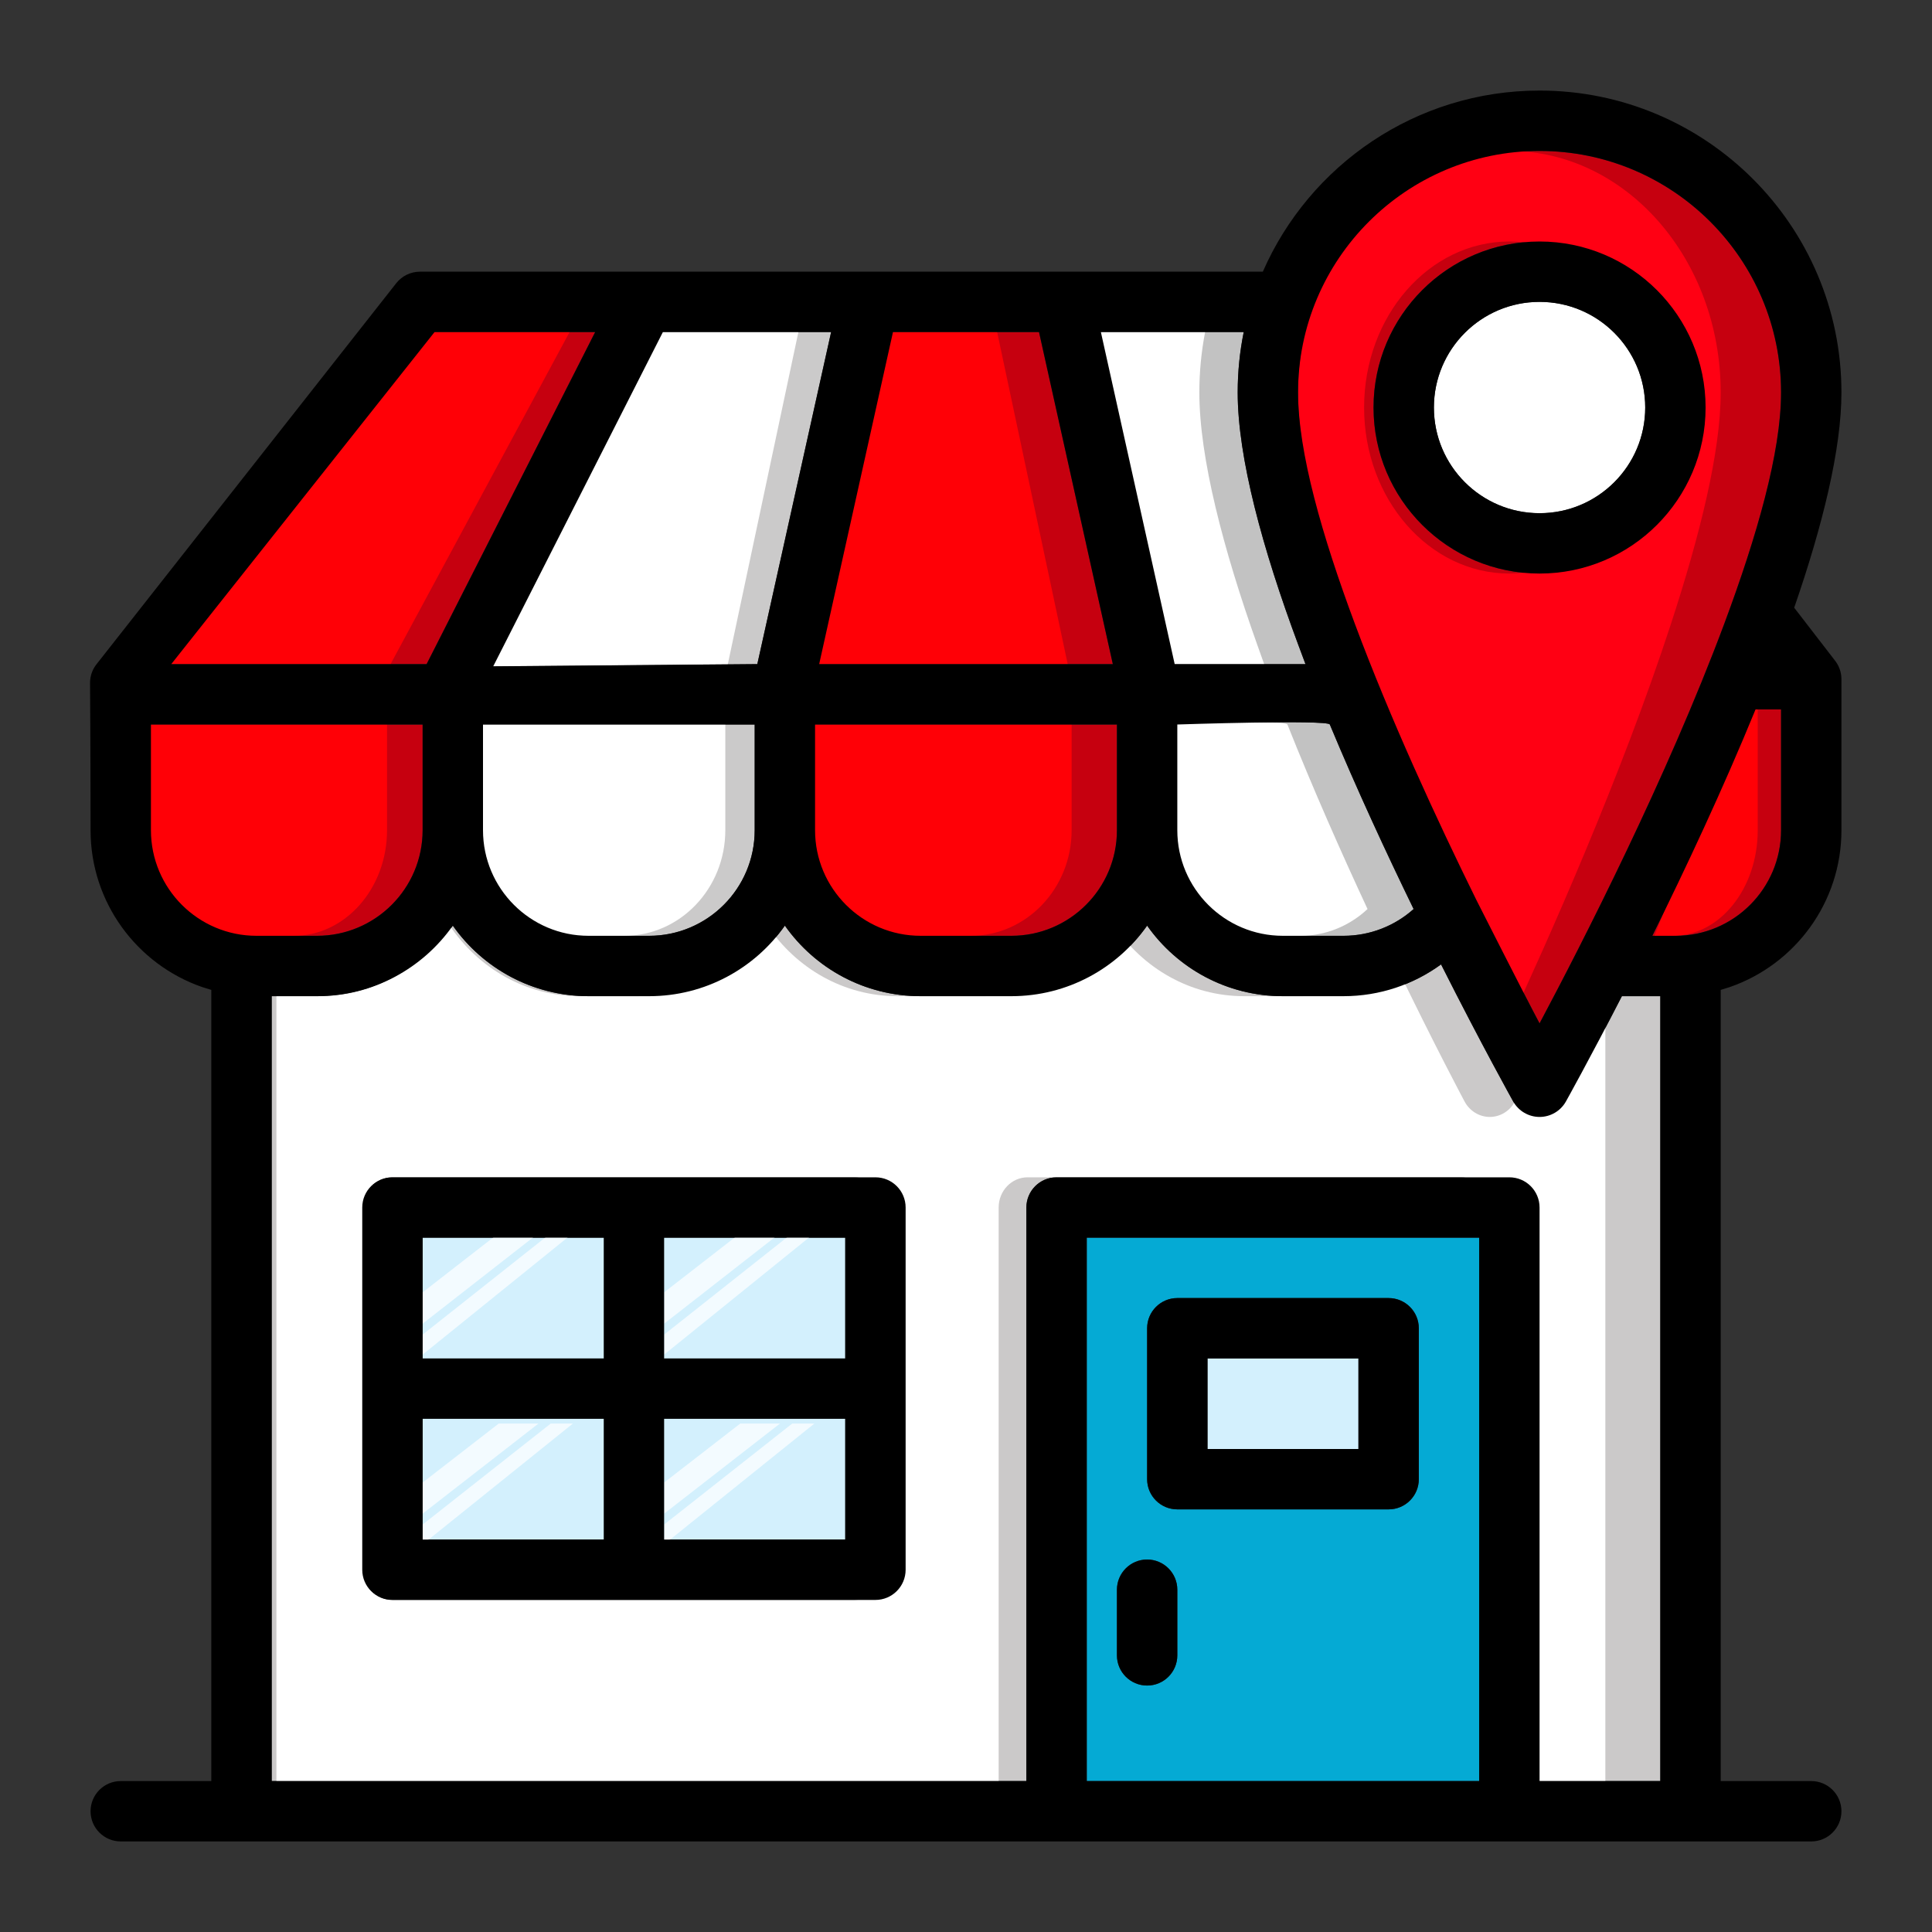
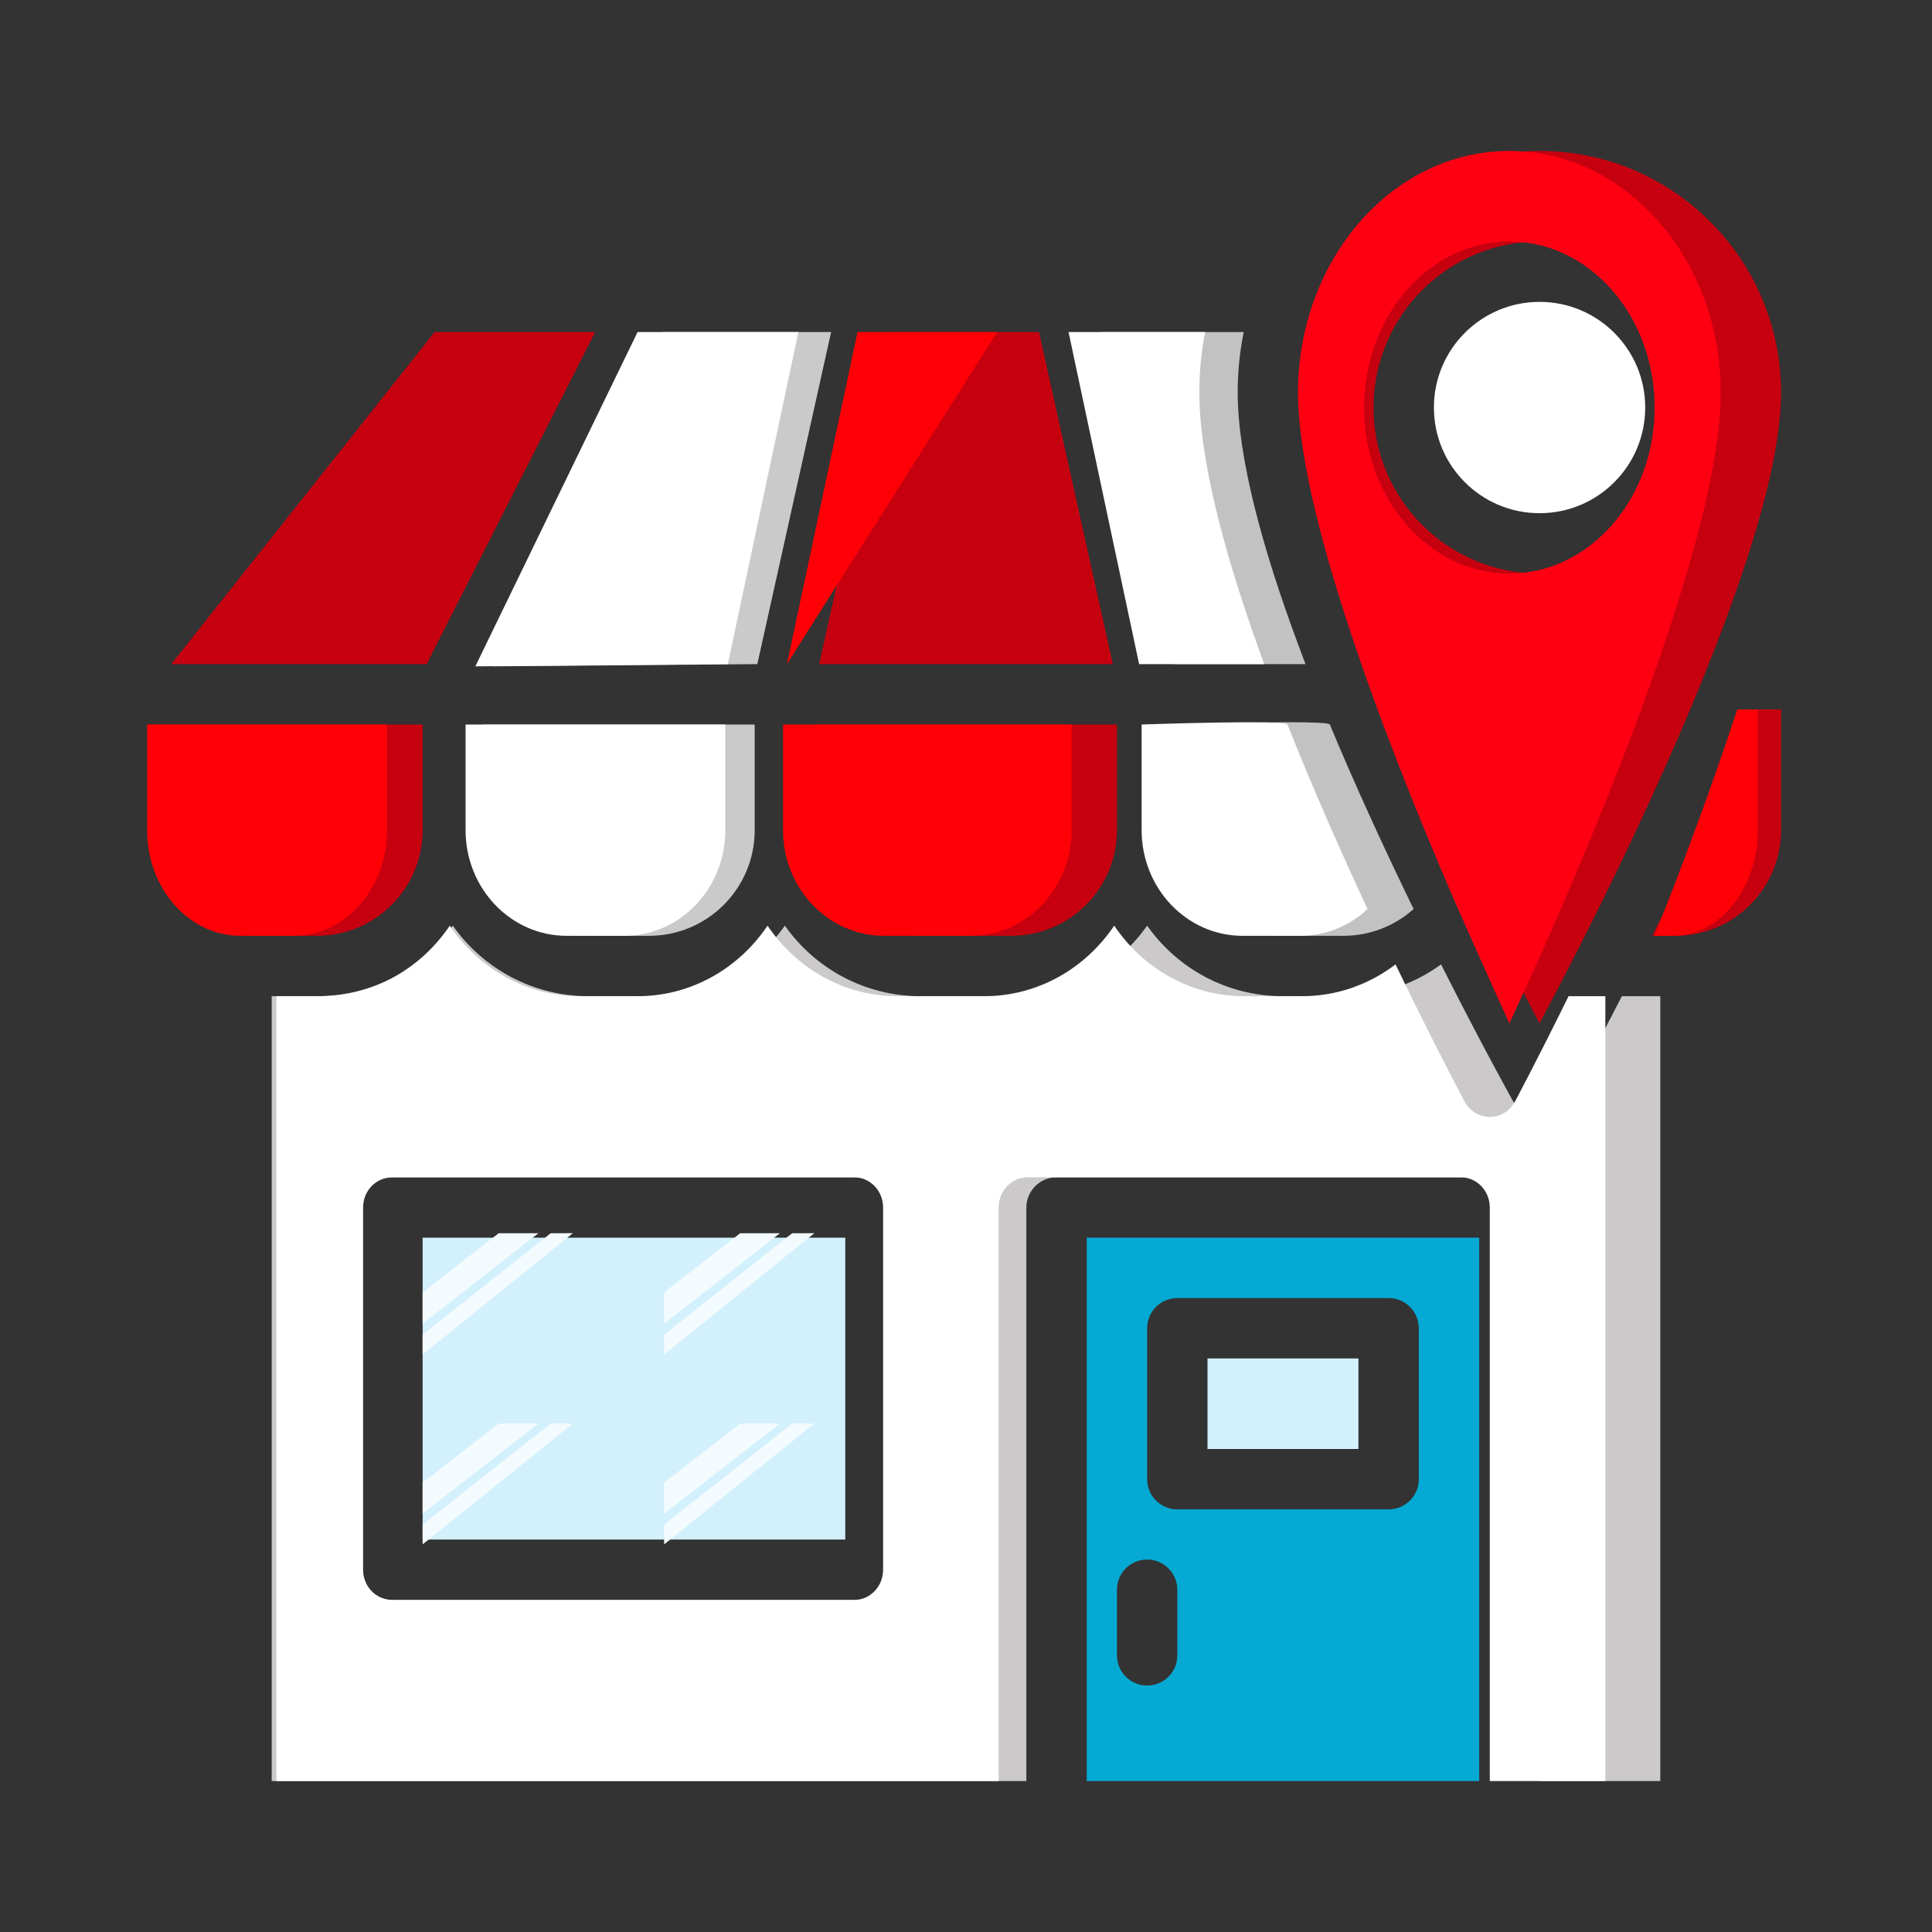
<svg xmlns="http://www.w3.org/2000/svg" clip-rule="evenodd" fill-rule="evenodd" height="512" stroke-linejoin="round" stroke-miterlimit="2" viewBox="0 0 64 64" width="512">
  <rect x="0" y="0" width="64" height="64" fill="#333333" stroke="none" />
  <g transform="translate(-320 -320)">
    <g id="Layer2">
      <path d="m334 361h14v10h-14z" fill="#d3f0fd" />
      <path d="m329 353v12.128 13.872h25v-19c0-.552.448-1 1-1h15c.552 0 1 .448 1 1v19h4v-26h-1.273c-1.088 2.117-1.854 3.488-1.854 3.488-.177.316-.511.512-.873.512s-.696-.196-.873-.512c0 0-1.027-1.838-2.39-4.541-.908.662-2.026 1.053-3.236 1.053h-2.002c-1.86 0-3.504-.923-4.499-2.337-.995 1.414-2.639 2.337-4.499 2.337h-3.002c-1.86 0-3.504-.923-4.499-2.337-.995 1.414-2.639 2.337-4.499 2.337h-2.002c-1.86 0-3.504-.923-4.499-2.337-.995 1.414-2.639 2.337-4.499 2.337zm21 7c0-.552-.448-1-1-1h-16c-.552 0-1 .448-1 1v12c0 .552.448 1 1 1h16c.552 0 1-.448 1-1z" fill="#cbc9c9" />
      <g transform="matrix(.957 0 0 1 14.304 0)">
        <path d="m329 353v12.128 13.872h25v-19c0-.552.448-1 1-1h15c.552 0 1 .448 1 1v19h4v-26h-1.273c-1.088 2.117-1.854 3.488-1.854 3.488-.177.316-.511.512-.873.512s-.696-.196-.873-.512c0 0-1.027-1.838-2.39-4.541-.908.662-2.026 1.053-3.236 1.053h-2.002c-1.86 0-3.504-.923-4.499-2.337-.995 1.414-2.639 2.337-4.499 2.337h-3.002c-1.86 0-3.504-.923-4.499-2.337-.995 1.414-2.639 2.337-4.499 2.337h-2.002c-1.86 0-3.504-.923-4.499-2.337-.995 1.414-2.639 2.337-4.499 2.337zm21 7c0-.552-.448-1-1-1h-16c-.552 0-1 .448-1 1v12c0 .552.448 1 1 1h16c.552 0 1-.448 1-1z" fill="#fff" />
      </g>
      <path d="m378.155 343.5c-1.086 2.653-2.328 5.297-3.419 7.5h.765c1.932 0 3.499-1.567 3.499-3.499v-4.001z" fill="#c6000f" />
      <g transform="matrix(.802 0 0 1 74.269 0)">
        <path d="m378.155 343.5c-1.086 2.653-2.328 5.297-3.419 7.5h.765c1.932 0 3.499-1.567 3.499-3.499v-4.001z" fill="#ff0006" />
      </g>
      <path d="m336 344h9v3.501c0 1.932-1.567 3.499-3.499 3.499h-2.002c-1.932 0-3.499-1.567-3.499-3.499z" fill="#cbcaca" />
      <path d="m327.902 344h6.098v3.501c0 1.932-1.567 3.499-3.499 3.499h-2.002c-1.932 0-3.499-1.567-3.499-3.499v-3.501z" fill="#c6000f" />
      <path d="m359 344v3.501c0 1.932 1.567 3.499 3.499 3.499h2.002c.893 0 1.709-.335 2.327-.887-.907-1.863-1.886-3.976-2.776-6.113-.07-.167-5.052 0-5.052 0z" fill="#c2c2c2" />
      <path d="m347 344h10v3.501c0 1.932-1.567 3.499-3.499 3.499h-3.002c-1.932 0-3.499-1.567-3.499-3.499z" fill="#c6000f" />
      <path d="m347.532 331-2.445 11-8.749.074s5.621-11.074 5.621-11.074z" fill="#cbcaca" />
      <path d="m358.913 342h4.333l-.239-.64c-1.183-3.174-2.007-6.201-2.007-8.36 0-.685.069-1.354.2-2h-4.732s2.445 11 2.445 11z" fill="#c2c2c2" />
      <path d="m339.716 331-5.584 11h-8.459s8.722-11 8.722-11z" fill="#c6000f" />
      <path d="m347.136 342 2.445-11h4.838l2.445 11z" fill="#c6000f" />
      <circle cx="371" cy="333.5" fill="#fff" r="3.5" />
      <path d="m368.909 349.817c.012.022 1.562 3.089 2.091 4.084 1.41-2.651 4.222-8.149 6.119-13.239 1.085-2.912 1.881-5.681 1.881-7.662 0-4.415-3.585-8-8-8s-8 3.585-8 8c0 1.981.796 4.75 1.881 7.662 1.175 3.152 2.701 6.462 4.028 9.155zm2.091-21.817c-3.036 0-5.5 2.464-5.5 5.5s2.464 5.5 5.5 5.5 5.5-2.464 5.5-5.5-2.464-5.5-5.5-5.5z" fill="#c6000f" />
      <g transform="matrix(.875 0 0 1 45.375 0)">
        <path d="m368.909 349.817c.012.022 1.562 3.089 2.091 4.084 1.41-2.651 4.222-8.149 6.119-13.239 1.085-2.912 1.881-5.681 1.881-7.662 0-4.415-3.585-8-8-8s-8 3.585-8 8c0 1.981.796 4.75 1.881 7.662 1.175 3.152 2.701 6.462 4.028 9.155zm2.091-21.817c-3.036 0-5.5 2.464-5.5 5.5s2.464 5.5 5.5 5.5 5.5-2.464 5.5-5.5-2.464-5.5-5.5-5.5z" fill="#ff0013" />
      </g>
      <path d="m356 361h13v18h-13zm3 13.836v-2.175c0-.551-.448-1-1-1s-1 .449-1 1v2.175c0 .552.448 1 1 1s1-.448 1-1zm8-5.836v-5c0-.552-.448-1-1-1h-7c-.552 0-1 .448-1 1v5c0 .552.448 1 1 1h7c.552 0 1-.448 1-1z" fill="#05aad4" />
      <g transform="translate(80 5)">
        <path d="m280 360h5v3h-5z" fill="#d3f0fd" />
      </g>
      <g transform="matrix(1 0 0 .972 160 9.96)">
        <path d="m184.521 361-2.521 2.015v1.068l3.837-3.083z" fill="#f3fbff" />
      </g>
      <g transform="matrix(1 0 0 .972 152 9.96)">
        <path d="m184.521 361-2.521 2.015v1.068l3.837-3.083z" fill="#f3fbff" />
      </g>
      <g transform="matrix(1 0 0 .965 160 18.802)">
        <path d="m184.521 360.99-2.521 2.025v1.068l3.837-3.093z" fill="#f3fbff" />
      </g>
      <g transform="matrix(1 0 0 .965 152 18.802)">
        <path d="m184.521 360.99-2.521 2.025v1.068l3.837-3.093z" fill="#f3fbff" />
      </g>
      <g transform="matrix(1 0 0 .972 160 11.026)">
        <path d="m186.243 359.903-4.243 3.456v.681l4.977-4.137z" fill="#f3fbff" />
      </g>
      <g transform="matrix(1 0 0 .972 152 11.026)">
        <path d="m186.243 359.903-4.243 3.456v.681l4.977-4.137z" fill="#f3fbff" />
      </g>
      <g transform="matrix(1 0 0 .965 160 19.861)">
        <path d="m186.243 359.893-4.243 3.466v.681l4.977-4.147z" fill="#f3fbff" />
      </g>
      <g transform="matrix(1 0 0 .965 152 19.861)">
        <path d="m186.243 359.893-4.243 3.466v.681l4.977-4.147z" fill="#f3fbff" />
      </g>
      <g transform="matrix(.956 0 0 1 14.207 0)">
        <path d="m336 344h9v3.501c0 1.932-1.567 3.499-3.499 3.499h-2.002c-1.932 0-3.499-1.567-3.499-3.499z" fill="#fff" />
      </g>
      <g transform="matrix(.883 0 0 1 37.899 0)">
        <path d="m327.902 344h6.098v3.501c0 1.932-1.567 3.499-3.499 3.499h-2.002c-1.932 0-3.499-1.567-3.499-3.499v-3.501z" fill="#ff0006" />
      </g>
      <g transform="matrix(.956 0 0 1 14.614 0)">
        <path d="m359 344v3.501c0 1.932 1.567 3.499 3.499 3.499h2.002c.893 0 1.709-.335 2.327-.887-.907-1.863-1.886-3.976-2.776-6.113-.07-.167-5.052 0-5.052 0z" fill="#fff" />
      </g>
      <g transform="matrix(.956 0 0 1 14.207 0)">
        <path d="m347 344h10v3.501c0 1.932-1.567 3.499-3.499 3.499h-3.002c-1.932 0-3.499-1.567-3.499-3.499z" fill="#ff0006" />
      </g>
      <g transform="matrix(.956 0 0 1 14.207 0)">
        <path d="m347.532 331-2.445 11-8.749.074s5.621-11.074 5.621-11.074z" fill="#fff" />
      </g>
      <g transform="matrix(.956 0 0 1 14.614 0)">
        <path d="m358.913 342h4.333l-.239-.64c-1.183-3.174-2.007-6.201-2.007-8.36 0-.685.069-1.354.2-2h-4.732s2.445 11 2.445 11z" fill="#fff" />
      </g>
      <g transform="matrix(.883 0 0 1 37.899 0)">
-         <path d="m340.848 331-6.716 11h-8.459s8.722-11 8.722-11z" fill="#ff0006" />
+         </g>
+       <g transform="matrix(.956 0 0 1 14.207 0)">
+         <path d="m347.136 342 2.445-11h4.838z" fill="#ff0006" />
      </g>
-       <g transform="matrix(.956 0 0 1 14.207 0)">
-         <path d="m347.136 342 2.445-11h4.838l2.445 11z" fill="#ff0006" />
-       </g>
-       <path d="m327 379h-3c-.552 0-1 .448-1 1s.448 1 1 1h56c.552 0 1-.448 1-1s-.448-1-1-1h-3v-26.208l.311-.097c2.148-.749 3.689-2.792 3.689-5.194 0-2.456 0-5.001 0-5.001 0-.233-.08-.448-.214-.618l-1.351-1.751c.941-2.718 1.565-5.253 1.565-7.131 0-5.519-4.481-10-10-10-4.097 0-7.623 2.47-9.167 6h-27.921c-.306 0-.594.139-.784.379l-9.928 12.621c-.136.171-.217.386-.217.621 0 0 .017 2.424.017 4.88 0 2.402 1.541 4.445 3.689 5.194l.311.097zm44 0h4v-26h-1.273c-1.088 2.117-1.854 3.488-1.854 3.488-.177.316-.511.512-.873.512s-.696-.196-.873-.512c0 0-1.027-1.838-2.39-4.541-.908.662-2.026 1.053-3.236 1.053h-2.002c-1.86 0-3.504-.923-4.499-2.337-.995 1.414-2.639 2.337-4.499 2.337h-3.002c-1.86 0-3.504-.923-4.499-2.337-.995 1.414-2.639 2.337-4.499 2.337h-2.002c-1.86 0-3.504-.923-4.499-2.337-.995 1.414-2.639 2.337-4.499 2.337h-1.501v26h25v-19c0-.552.448-1 1-1h15c.552 0 1 .448 1 1zm-2-18v18h-13v-18zm-10 13.836v-2.175c0-.551-.448-1-1-1s-1 .449-1 1v2.175c0 .552.448 1 1 1s1-.448 1-1zm-9-14.836c0-.552-.448-1-1-1h-16c-.552 0-1 .448-1 1v12c0 .552.448 1 1 1h16c.552 0 1-.448 1-1zm-10 11v-4h-6v4zm8-4h-6v4h6zm19-3c0-.552-.448-1-1-1h-7c-.552 0-1 .448-1 1v5c0 .552.448 1 1 1h7c.552 0 1-.448 1-1zm-2 1v3h-5v-3zm-31-4v4h6v-4zm8 0v4h6v-4zm26.909-11.183c.012.022 1.562 3.089 2.091 4.084 1.41-2.651 4.222-8.149 6.119-13.239 1.085-2.912 1.881-5.681 1.881-7.662 0-4.415-3.585-8-8-8s-8 3.585-8 8c0 1.981.796 4.75 1.881 7.662 1.175 3.152 2.701 6.462 4.028 9.155zm-32.909-5.817h9v3.501c0 1.932-1.567 3.499-3.499 3.499h-2.002c-1.932 0-3.499-1.567-3.499-3.499zm-8.098 0h6.098v3.501c0 1.932-1.567 3.499-3.499 3.499h-2.002c-1.932 0-3.499-1.567-3.499-3.499v-3.501zm31.098 0v3.501c0 1.932 1.567 3.499 3.499 3.499h2.002c.893 0 1.709-.335 2.327-.887-.907-1.863-1.886-3.976-2.776-6.113-.07-.167-5.052 0-5.052 0zm-12 0h10v3.501c0 1.932-1.567 3.499-3.499 3.499h-3.002c-1.932 0-3.499-1.567-3.499-3.499zm31.155-.5c-1.086 2.653-2.328 5.297-3.419 7.5h.765c1.932 0 3.499-1.567 3.499-3.499v-4.001zm-19.242-1.5h4.333l-.239-.64c-1.183-3.174-2.007-6.201-2.007-8.36 0-.685.069-1.354.2-2h-4.732s2.445 11 2.445 11zm-19.197-11-5.584 11h-8.459s8.722-11 8.722-11zm7.816 0-2.445 11-8.749.074s5.621-11.074 5.621-11.074zm-.396 11 2.445-11h4.838l2.445 11zm23.864-14c-3.036 0-5.5 2.464-5.5 5.5s2.464 5.5 5.5 5.5 5.5-2.464 5.5-5.5-2.464-5.5-5.5-5.5zm0 2c1.932 0 3.5 1.568 3.5 3.5s-1.568 3.5-3.5 3.5-3.5-1.568-3.5-3.5 1.568-3.5 3.5-3.5z" />
    </g>
  </g>
</svg>